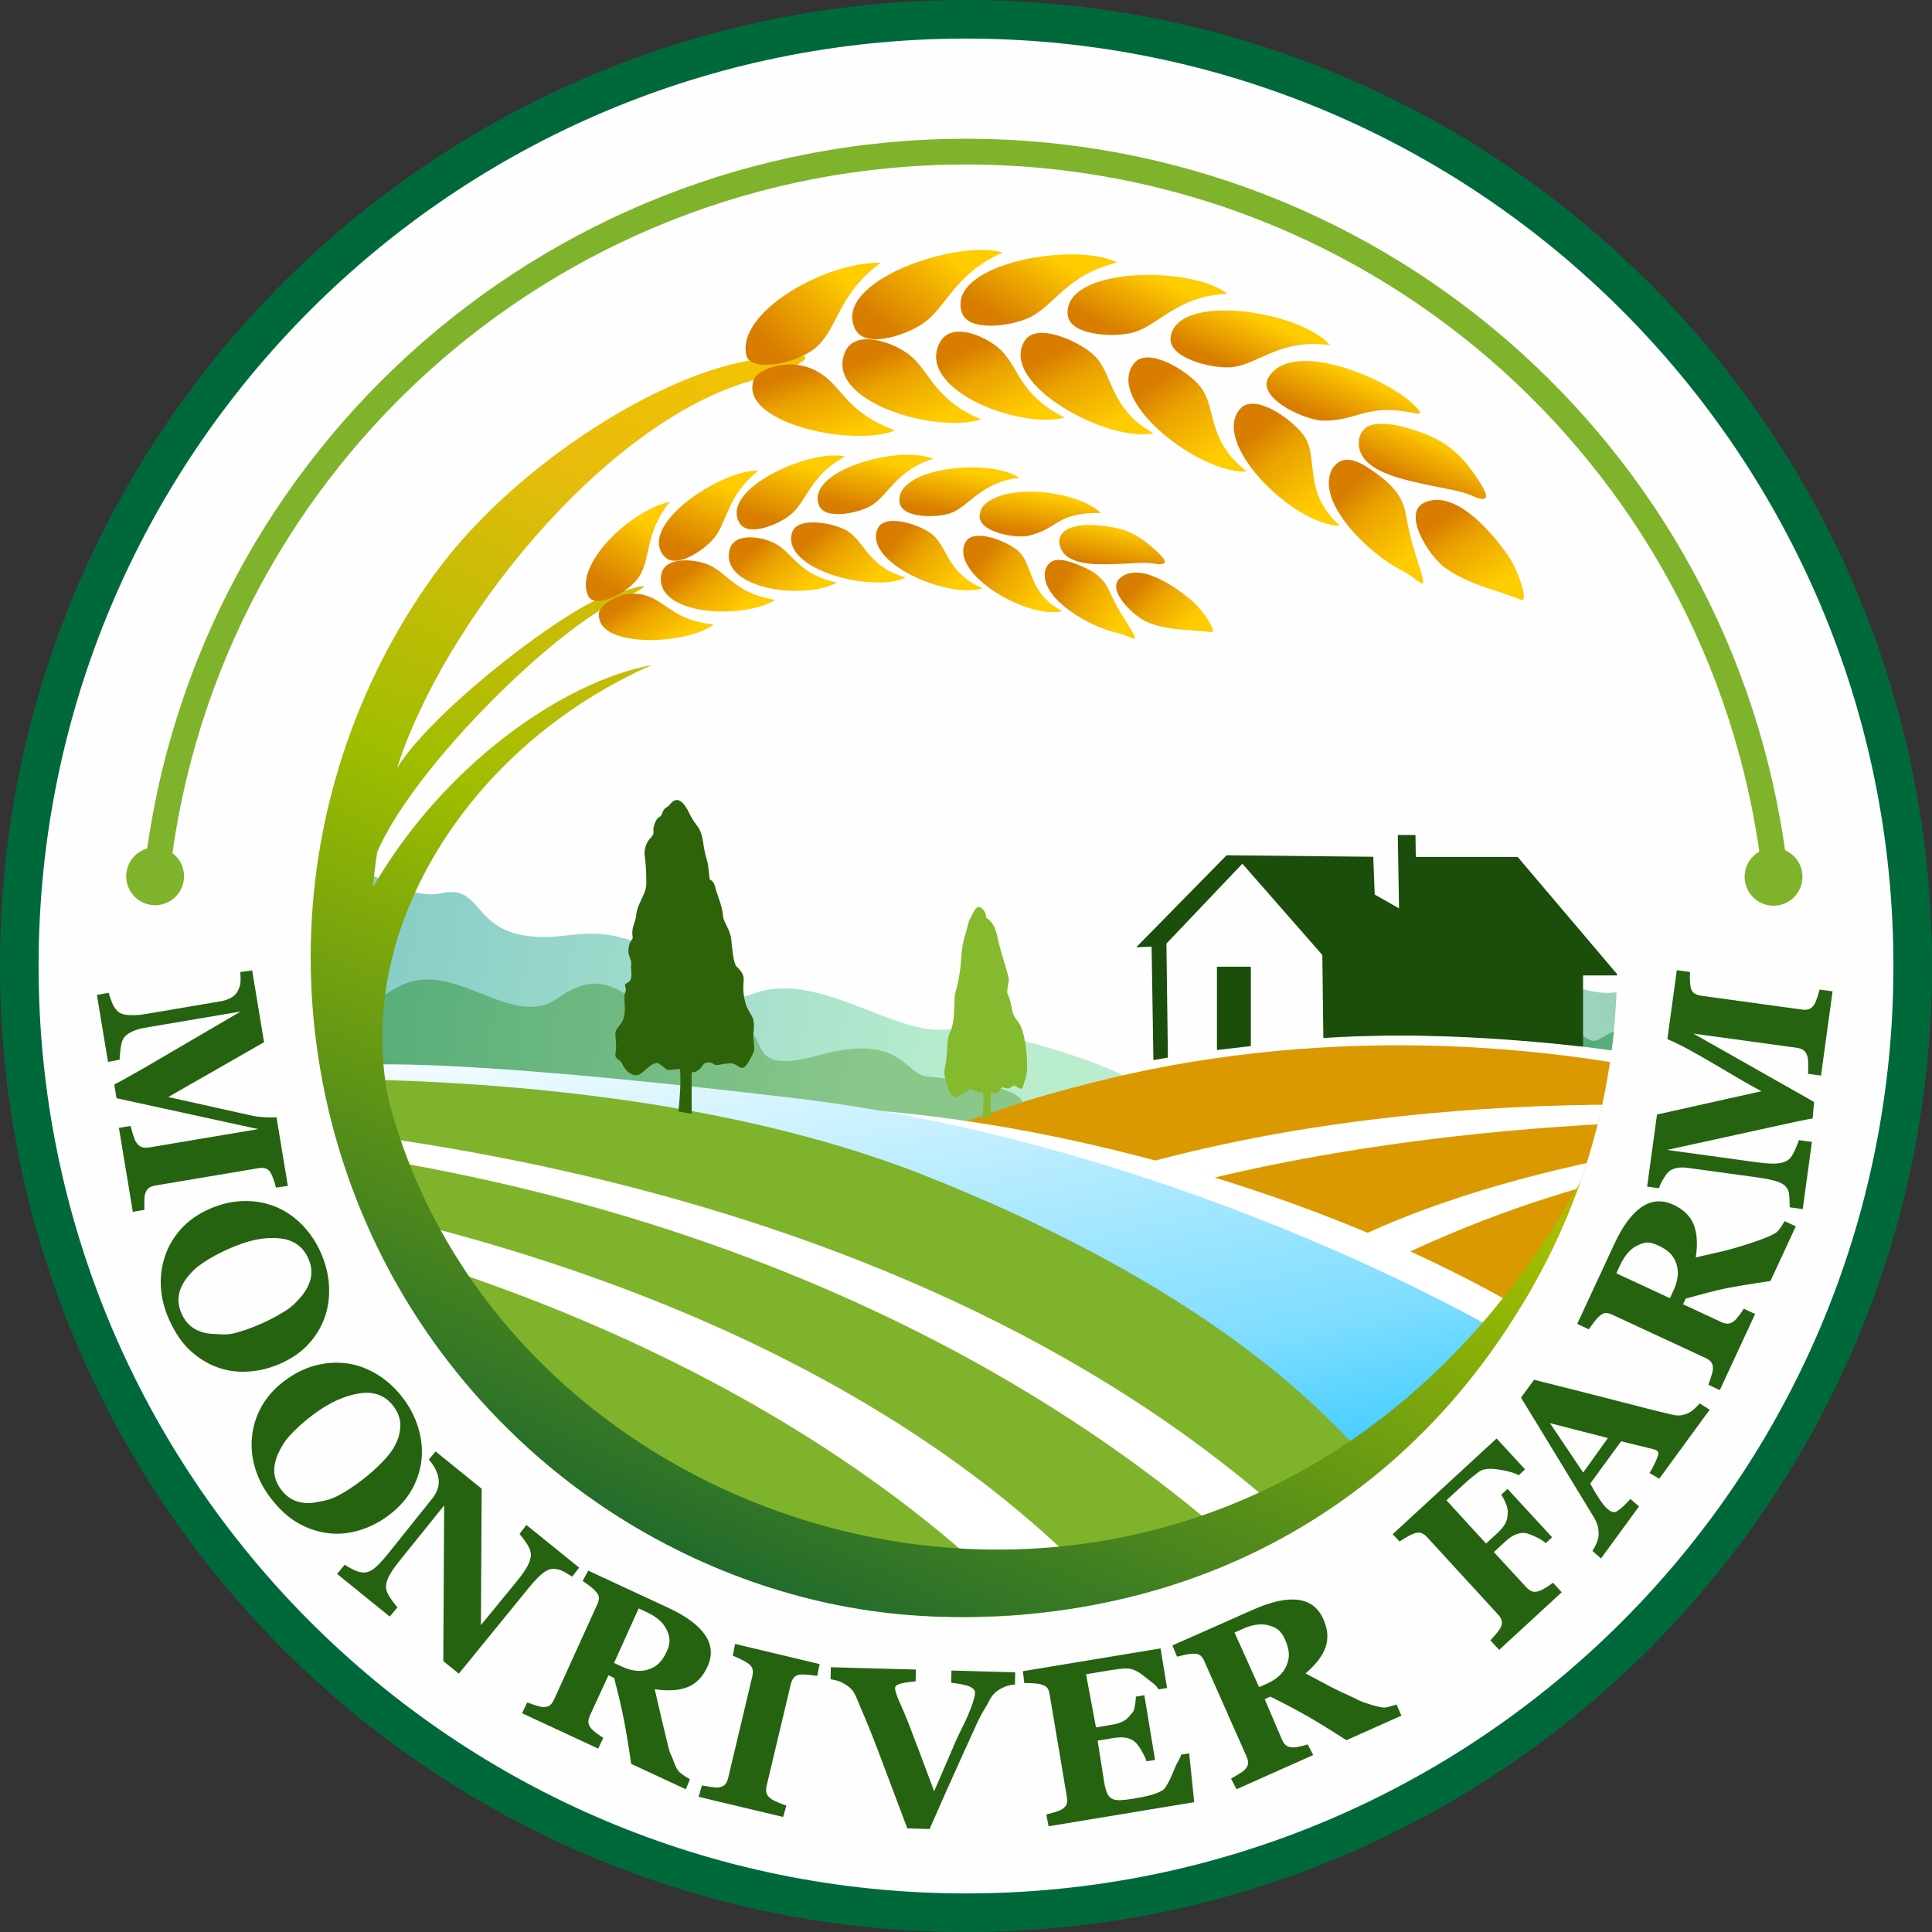
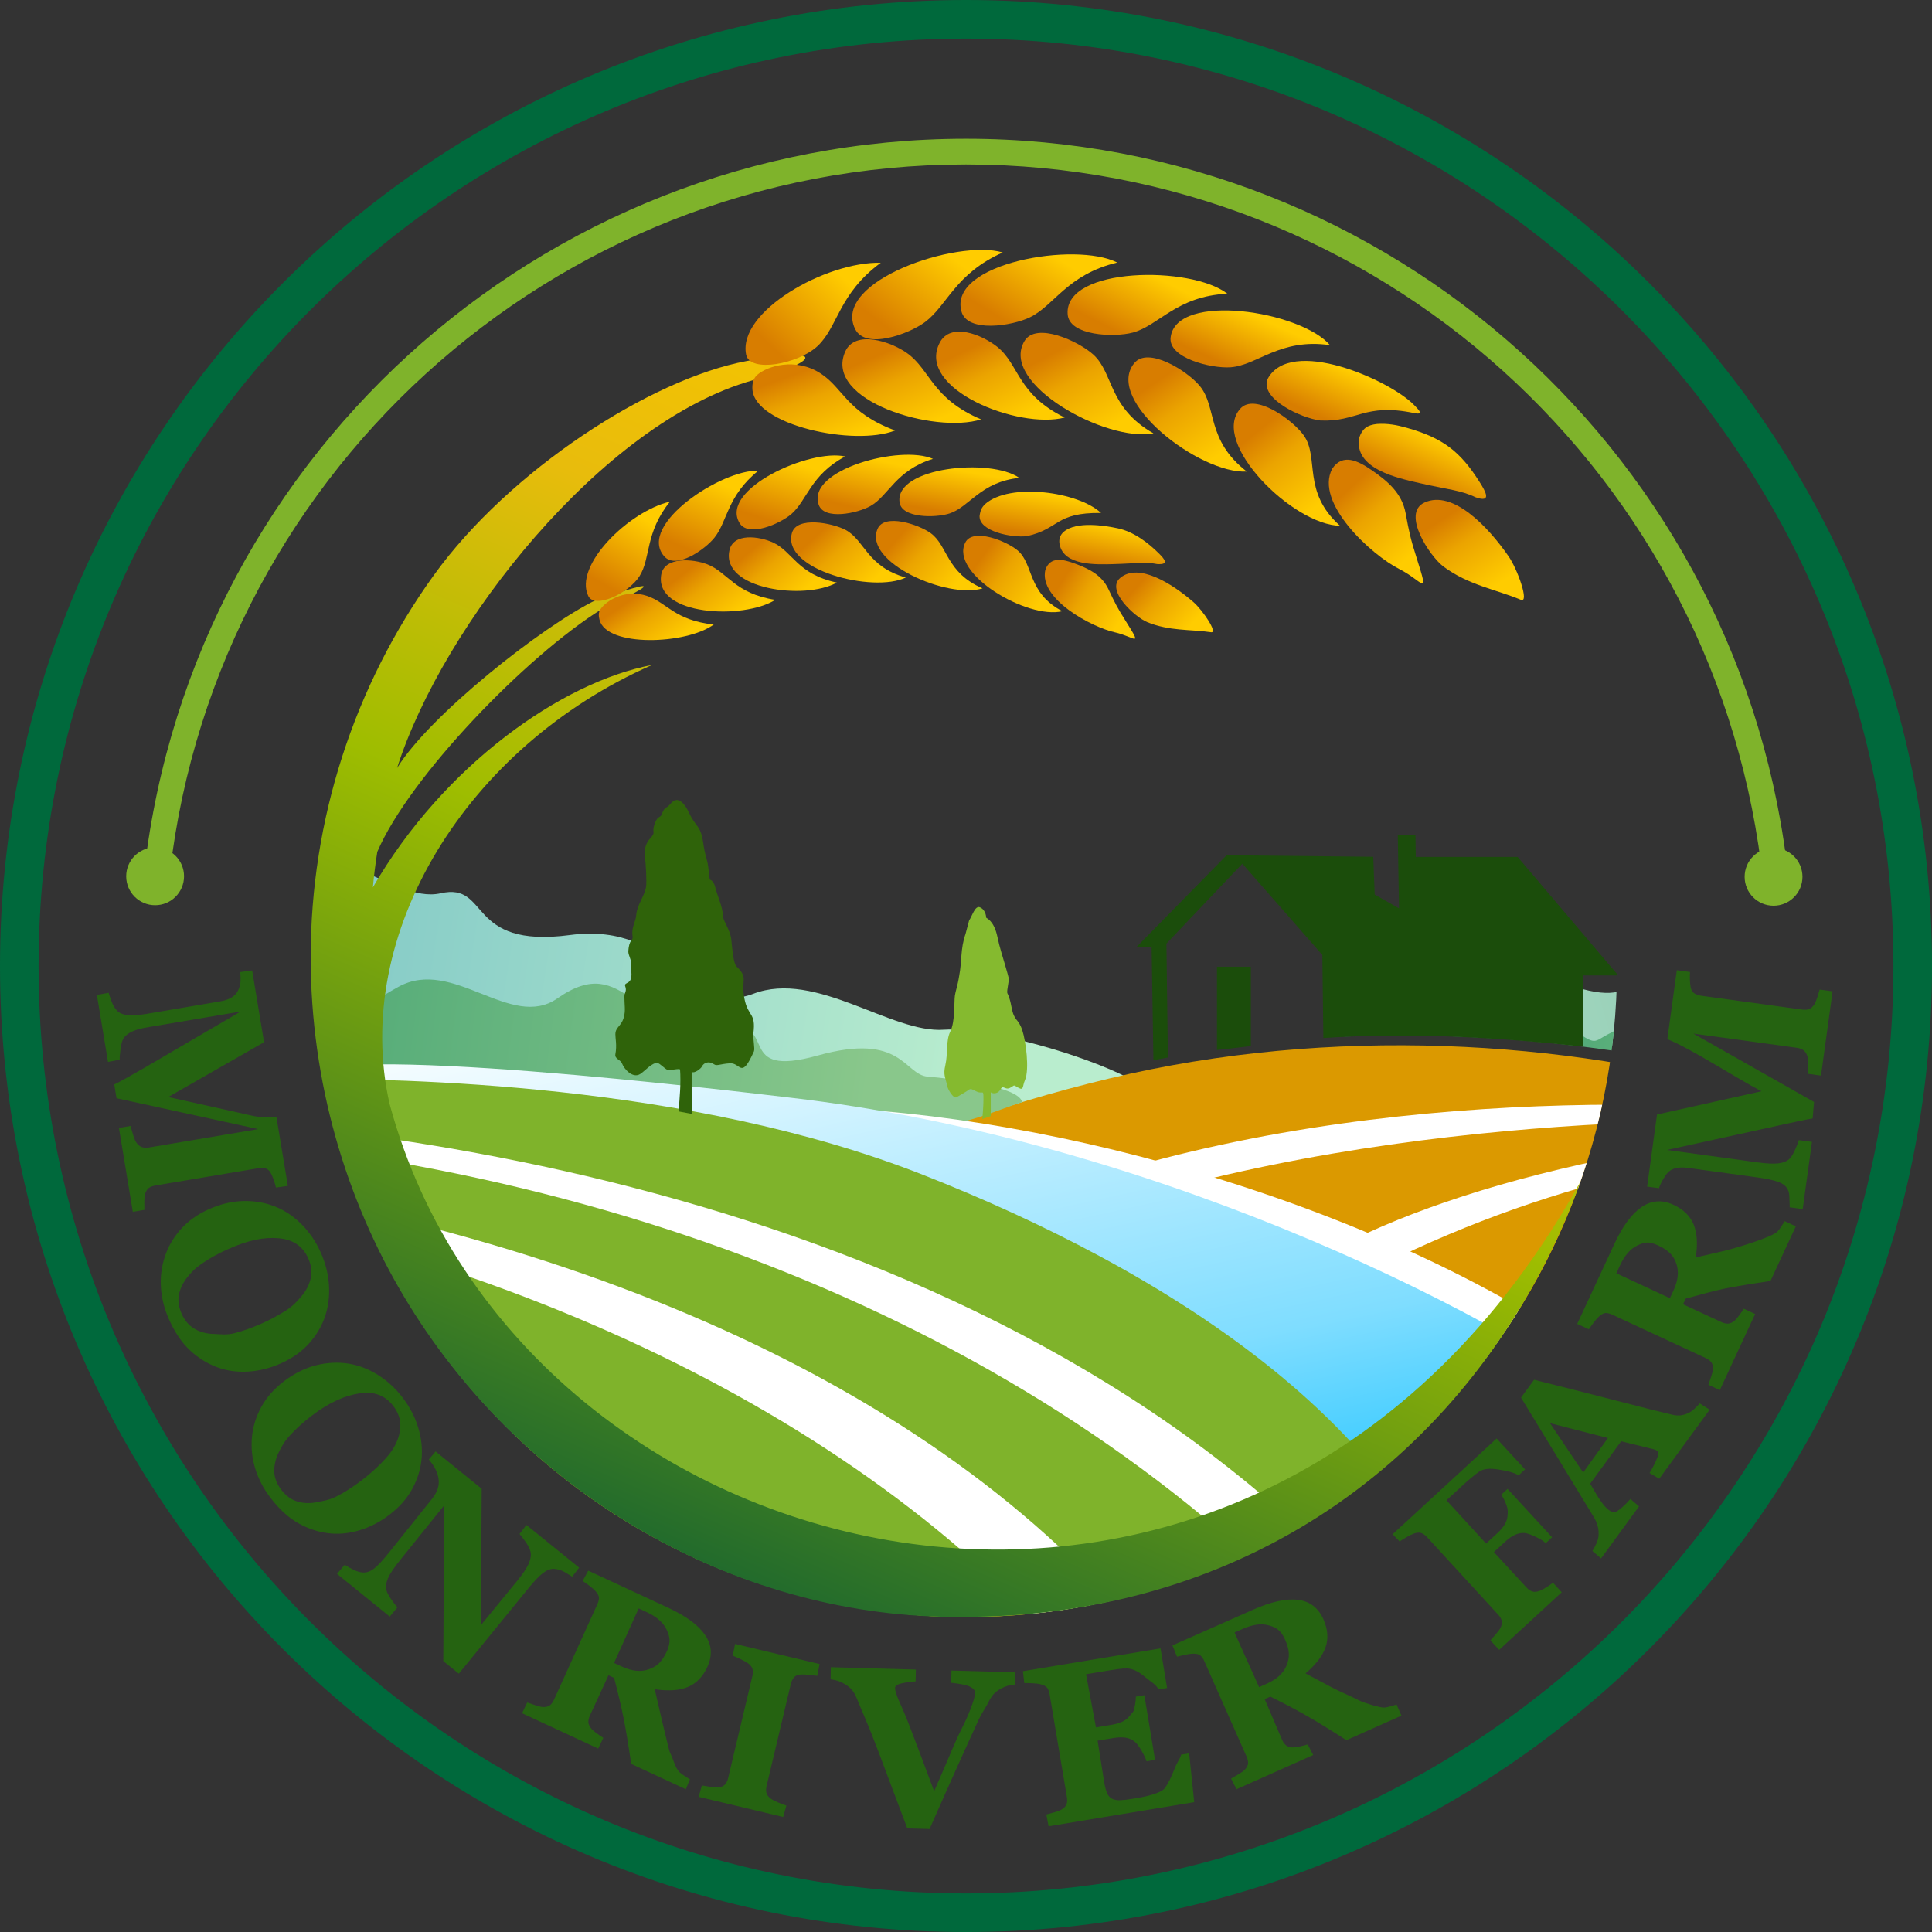
<svg xmlns="http://www.w3.org/2000/svg" xmlns:xlink="http://www.w3.org/1999/xlink" xml:space="preserve" width="5.669cm" height="5.669cm" version="1.1" style="shape-rendering:geometricPrecision; text-rendering:geometricPrecision; image-rendering:optimizeQuality; fill-rule:evenodd; clip-rule:evenodd" viewBox="0 0 205.085 205.085">
  <rect x="0" y="0" width="205.085" height="205.085" fill="#333333" stroke="none" />
  <defs>
    <style type="text/css">
   
    .fil13 {fill:none}
    .fil0 {fill:#FEFEFE}
    .fil10 {fill:#1B4D0B}
    .fil12 {fill:#2F630A}
    .fil6 {fill:#7FB32B}
    .fil9 {fill:#85BA2F}
    .fil4 {fill:#DB9900}
    .fil5 {fill:white}
    .fil1 {fill:#00693C;fill-rule:nonzero}
    .fil46 {fill:#256311;fill-rule:nonzero}
    .fil14 {fill:#7FB32B;fill-rule:nonzero}
    .fil40 {fill:url(#id1)}
    .fil36 {fill:url(#id2)}
    .fil21 {fill:url(#id3)}
    .fil32 {fill:url(#id4)}
    .fil17 {fill:url(#id5)}
    .fil26 {fill:url(#id6)}
    .fil31 {fill:url(#id7)}
    .fil22 {fill:url(#id8)}
    .fil44 {fill:url(#id9)}
    .fil41 {fill:url(#id10)}
    .fil42 {fill:url(#id11)}
    .fil18 {fill:url(#id12)}
    .fil15 {fill:url(#id13)}
    .fil25 {fill:url(#id14)}
    .fil43 {fill:url(#id15)}
    .fil45 {fill:url(#id16)}
    .fil35 {fill:url(#id17)}
    .fil33 {fill:url(#id18)}
    .fil39 {fill:url(#id19)}
    .fil19 {fill:url(#id20)}
    .fil30 {fill:url(#id21)}
    .fil37 {fill:url(#id22)}
    .fil27 {fill:url(#id23)}
    .fil28 {fill:url(#id24)}
    .fil38 {fill:url(#id25)}
    .fil16 {fill:url(#id26)}
    .fil24 {fill:url(#id27)}
    .fil20 {fill:url(#id28)}
    .fil3 {fill:url(#id29)}
    .fil23 {fill:url(#id30)}
    .fil34 {fill:url(#id31)}
    .fil29 {fill:url(#id32)}
    .fil7 {fill:url(#id33)}
    .fil2 {fill:url(#id34)}
    .fil8 {fill:url(#id35)}
    .fil11 {fill:url(#id36)}
   
  </style>
    <clipPath id="id0">
      <path d="M102.543 33.433c38.168,0 69.11,30.941 69.11,69.11 0,38.168 -30.941,69.11 -69.11,69.11 -38.168,0 -69.11,-30.942 -69.11,-69.11 0,-38.168 30.942,-69.11 69.11,-69.11z" />
    </clipPath>
    <linearGradient id="id1" gradientUnits="userSpaceOnUse" x1="92.438" y1="54.239" x2="93.628" y2="48.947">
      <stop offset="0" style="stop-opacity:1; stop-color:#D87D00" />
      <stop offset="1" style="stop-opacity:1; stop-color:#FFCC00" />
    </linearGradient>
    <linearGradient id="id2" gradientUnits="userSpaceOnUse" xlink:href="#id1" x1="73.833" y1="58.643" x2="76.879" y2="51.501">
  </linearGradient>
    <linearGradient id="id3" gradientUnits="userSpaceOnUse" x1="104.512" y1="36.251" x2="108.364" y2="44.2">
      <stop offset="0" style="stop-opacity:1; stop-color:#D87D00" />
      <stop offset="0.369" style="stop-opacity:1; stop-color:#EBA400" />
      <stop offset="1" style="stop-opacity:1; stop-color:#FFCC00" />
    </linearGradient>
    <linearGradient id="id4" gradientUnits="userSpaceOnUse" xlink:href="#id3" x1="67.969" y1="62.988" x2="71.484" y2="68.148">
  </linearGradient>
    <linearGradient id="id5" gradientUnits="userSpaceOnUse" xlink:href="#id1" x1="82.48" y1="37.36" x2="89.784" y2="29.708">
  </linearGradient>
    <linearGradient id="id6" gradientUnits="userSpaceOnUse" xlink:href="#id3" x1="143.059" y1="52.024" x2="149.545" y2="59.132">
  </linearGradient>
    <linearGradient id="id7" gradientUnits="userSpaceOnUse" xlink:href="#id3" x1="121.084" y1="61.861" x2="126.235" y2="66.56">
  </linearGradient>
    <linearGradient id="id8" gradientUnits="userSpaceOnUse" xlink:href="#id3" x1="113.363" y1="36.681" x2="117.91" y2="45.301">
  </linearGradient>
    <linearGradient id="id9" gradientUnits="userSpaceOnUse" xlink:href="#id3" x1="112.603" y1="61.925" x2="118.863" y2="65.943">
  </linearGradient>
    <linearGradient id="id10" gradientUnits="userSpaceOnUse" xlink:href="#id1" x1="101.541" y1="54.571" x2="102.329" y2="50.035">
  </linearGradient>
    <linearGradient id="id11" gradientUnits="userSpaceOnUse" xlink:href="#id1" x1="110.159" y1="56.795" x2="110.861" y2="52.458">
  </linearGradient>
    <linearGradient id="id12" gradientUnits="userSpaceOnUse" xlink:href="#id3" x1="86.279" y1="39.057" x2="88.981" y2="46.646">
  </linearGradient>
    <linearGradient id="id13" gradientUnits="userSpaceOnUse" x1="76.626" y1="166.661" x2="126.165" y2="52.854">
      <stop offset="0" style="stop-opacity:1; stop-color:#226B2C" />
      <stop offset="0.522" style="stop-opacity:1; stop-color:#9EBD00" />
      <stop offset="0.812" style="stop-opacity:1; stop-color:#E8BC0C" />
      <stop offset="1" style="stop-opacity:1; stop-color:#F5C400" />
    </linearGradient>
    <linearGradient id="id14" gradientUnits="userSpaceOnUse" xlink:href="#id3" x1="133.687" y1="45.626" x2="140.035" y2="53.497">
  </linearGradient>
    <linearGradient id="id15" gradientUnits="userSpaceOnUse" xlink:href="#id3" x1="104.391" y1="58.914" x2="110.7" y2="63.535">
  </linearGradient>
    <linearGradient id="id16" gradientUnits="userSpaceOnUse" xlink:href="#id1" x1="117.698" y1="60.085" x2="118.477" y2="55.943">
  </linearGradient>
    <linearGradient id="id17" gradientUnits="userSpaceOnUse" xlink:href="#id1" x1="64.78" y1="62.411" x2="68.769" y2="55.34">
  </linearGradient>
    <linearGradient id="id18" gradientUnits="userSpaceOnUse" xlink:href="#id3" x1="74.222" y1="59.624" x2="78.343" y2="64.985">
  </linearGradient>
    <linearGradient id="id19" gradientUnits="userSpaceOnUse" xlink:href="#id3" x1="95.722" y1="56.66" x2="101.642" y2="61.818">
  </linearGradient>
    <linearGradient id="id20" gradientUnits="userSpaceOnUse" xlink:href="#id3" x1="95.308" y1="36.854" x2="98.695" y2="44.895">
  </linearGradient>
    <linearGradient id="id21" gradientUnits="userSpaceOnUse" xlink:href="#id1" x1="131.532" y1="39.33" x2="133.966" y2="33.877">
  </linearGradient>
    <linearGradient id="id22" gradientUnits="userSpaceOnUse" xlink:href="#id1" x1="83.109" y1="55.669" x2="85.064" y2="49.369">
  </linearGradient>
    <linearGradient id="id23" gradientUnits="userSpaceOnUse" xlink:href="#id3" x1="153.785" y1="54.684" x2="158.663" y2="62.254">
  </linearGradient>
    <linearGradient id="id24" gradientUnits="userSpaceOnUse" xlink:href="#id1" x1="150.096" y1="51.424" x2="152.391" y2="46.465">
  </linearGradient>
    <linearGradient id="id25" gradientUnits="userSpaceOnUse" xlink:href="#id3" x1="87.564" y1="56.066" x2="92.673" y2="61.625">
  </linearGradient>
    <linearGradient id="id26" gradientUnits="userSpaceOnUse" xlink:href="#id1" x1="120.148" y1="35.997" x2="123.329" y2="29.717">
  </linearGradient>
    <linearGradient id="id27" gradientUnits="userSpaceOnUse" xlink:href="#id3" x1="123.482" y1="40.032" x2="129.168" y2="48.433">
  </linearGradient>
    <linearGradient id="id28" gradientUnits="userSpaceOnUse" xlink:href="#id1" x1="95.182" y1="35.551" x2="101.306" y2="27.515">
  </linearGradient>
    <linearGradient id="id29" gradientUnits="userSpaceOnUse" x1="104.893" y1="107.896" x2="-33.43" y2="86.567">
      <stop offset="0" style="stop-opacity:1; stop-color:#B9EDCE" />
      <stop offset="0.588" style="stop-opacity:1; stop-color:#7BC4C6" />
      <stop offset="1" style="stop-opacity:1; stop-color:#3D9BBD" />
    </linearGradient>
    <linearGradient id="id30" gradientUnits="userSpaceOnUse" xlink:href="#id1" x1="107.89" y1="34.799" x2="112.361" y2="27.486">
  </linearGradient>
    <linearGradient id="id31" gradientUnits="userSpaceOnUse" xlink:href="#id3" x1="80.921" y1="57.424" x2="85.376" y2="62.621">
  </linearGradient>
    <linearGradient id="id32" gradientUnits="userSpaceOnUse" xlink:href="#id1" x1="141.55" y1="44.848" x2="143.825" y2="39.633">
  </linearGradient>
    <linearGradient id="id33" gradientUnits="userSpaceOnUse" x1="92.848" y1="110.682" x2="-25.986" y2="95.03">
      <stop offset="0" style="stop-opacity:1; stop-color:#89C78B" />
      <stop offset="0.588" style="stop-opacity:1; stop-color:#48A574" />
      <stop offset="1" style="stop-opacity:1; stop-color:#07825D" />
    </linearGradient>
    <linearGradient id="id34" gradientUnits="userSpaceOnUse" x1="146.358" y1="112.435" x2="222.029" y2="90.682">
      <stop offset="0" style="stop-opacity:1; stop-color:#AEDACB" />
      <stop offset="0.412" style="stop-opacity:1; stop-color:#96D0B5" />
      <stop offset="1" style="stop-opacity:1; stop-color:#7EC59F" />
    </linearGradient>
    <linearGradient id="id35" gradientUnits="userSpaceOnUse" xlink:href="#id33" x1="199.768" y1="112.564" x2="135.342" y2="97.932">
  </linearGradient>
    <linearGradient id="id36" gradientUnits="userSpaceOnUse" x1="110.51" y1="178.073" x2="92.778" y2="97.181">
      <stop offset="0" style="stop-opacity:1; stop-color:#00BBFF" />
      <stop offset="0.369" style="stop-opacity:1; stop-color:#7FDDFF" />
      <stop offset="1" style="stop-opacity:1; stop-color:white" />
    </linearGradient>
  </defs>
  <g id="图层_x0020_1">
    <g id="LOGO">
      <g id="CDR自制">
-         <path class="fil0" d="M102.543 2.048c55.502,0 100.495,44.993 100.495,100.495 0,55.502 -44.993,100.495 -100.495,100.495 -55.502,0 -100.495,-44.993 -100.495,-100.495 0,-55.502 44.993,-100.495 100.495,-100.495z" />
        <path class="fil1" d="M102.543 0c28.316,0 53.952,11.478 72.509,30.034 18.556,18.556 30.034,44.192 30.034,72.509 0,28.316 -11.478,53.952 -30.034,72.509 -18.556,18.556 -44.193,30.034 -72.509,30.034 -28.316,0 -53.952,-11.478 -72.509,-30.034 -18.556,-18.556 -30.034,-44.192 -30.034,-72.509 0,-28.316 11.478,-53.952 30.034,-72.509 18.556,-18.556 44.192,-30.034 72.509,-30.034zm69.613 32.93c-17.815,-17.815 -42.428,-28.834 -69.613,-28.834 -27.186,0 -51.797,11.019 -69.613,28.834 -17.815,17.815 -28.834,42.427 -28.834,69.613 0,27.186 11.019,51.797 28.834,69.613 17.815,17.815 42.427,28.834 69.613,28.834 27.185,0 51.797,-11.019 69.613,-28.834 17.815,-17.815 28.834,-42.427 28.834,-69.613 0,-27.186 -11.019,-51.797 -28.834,-69.613z" />
        <g>
    </g>
        <g style="clip-path:url(#id0)">
          <g>
            <path class="fil2" d="M145.555 105.833c2.997,-0.936 1.901,-2.176 4.453,0.346 3.878,3.833 7.157,-3.177 9.393,-0.476 2.237,2.7 4.689,-1.757 8.565,-0.717 3.876,1.04 4.825,-0.063 7.39,-1.441 2.565,-1.379 2.208,-1.621 3.444,-3.174 1.235,-1.554 5.417,-1.063 6.574,-1.571 1.157,-0.508 5.17,-5.255 8.425,-2.972 3.255,2.283 3.344,0.311 7.908,1.532 4.565,1.221 7.66,8.018 9.441,7.092 1.781,-0.925 0.139,5.209 2.914,8.468 1.864,2.189 -0.883,4.941 -2.96,8.112 -18.179,-7.425 -43.013,-12.053 -69.53,-11.365 -1.115,0.024 0.683,-2.802 3.984,-3.833z" />
            <path class="fil3" d="M123.112 117.262c-0.501,-3.224 -17.316,-8.36 -22.91,-7.956 -5.593,0.404 -13.585,-6.356 -20.239,-3.814 -6.654,2.542 -8.342,-7.712 -19.449,-6.236 -11.107,1.476 -8.45,-5.635 -13.74,-4.432 -5.289,1.203 -11.813,-7.551 -19.755,-1.455 -8.978,6.893 -19.496,-5.814 -31.38,-2.362 -21.731,6.312 -10.551,17.661 -9.598,17.039 35.643,0.188 76.122,4.657 112.749,12.25 6.645,-2.617 17.02,-0.805 24.321,-3.034z" />
            <path class="fil4" d="M117.72 114.489c47.381,-11.366 99.524,6.673 104.213,26.245 4.688,19.571 -30.346,35.958 -77.727,47.324 -47.381,11.366 -89.592,4.714 -94.28,-14.858 -4.688,-19.571 20.414,-47.344 67.795,-58.71z" />
            <path class="fil5" d="M202.585 119.059c-27.953,10.083 -47.322,25.224 -54.366,35.186 -0.824,0.787 4.075,1.722 5.101,0.591 14.261,-15.733 27.302,-25.032 49.265,-35.777z" />
            <path class="fil5" d="M203.242 120.169c-1.221,-0.294 -1.58,-0.52 -3.621,-0.877 -12.626,-2.388 -49.57,-4.615 -82.252,5.406 1.162,0.719 2.827,2.604 4.998,2.001 33.641,-9.44 70.204,-7.884 76.79,-7.356 1.937,0.155 2.367,0.72 4.085,0.826z" />
            <path class="fil5" d="M204.246 119.396c-30.835,0.504 -55.955,8.346 -66.289,15.447 -1.078,0.476 3.733,2.008 5.128,1.274 19.39,-10.21 35.959,-13.672 61.161,-16.721z" />
            <path class="fil6" d="M100.396 121.473c-52.696,-11.869 -117.801,-8.967 -123.015,11.474 -5.214,20.44 33.277,46.633 85.972,58.504 52.696,11.871 113.637,15.163 118.851,-5.277 5.214,-20.44 -29.113,-52.83 -81.809,-64.7z" />
            <path class="fil5" d="M1.339 119.926c1.135,-0.133 -0.147,-1.595 1.443,-1.638 25.622,-0.696 93.94,4.678 136.525,45.205 3.613,3.438 -2.584,4.217 -5.352,2.98 -32.25,-29.968 -80.768,-46.726 -132.617,-46.547z" />
            <path class="fil5" d="M-2.477 124.767c2.126,-0.183 -0.084,-2.159 3.341,-1.883 50.811,4.083 93.464,20.776 117.482,47.301 0,1.955 -4.805,3.548 -8.741,1.515 -24.976,-25.958 -67.443,-43.551 -112.081,-46.932z" />
            <path class="fil7" d="M108.5 117.005c-0.269,-1.68 -7.491,-2.515 -10.017,-2.718 -2.527,-0.203 -2.684,-4.752 -11.672,-2.246 -8.987,2.505 -4.038,-3.679 -9.651,-2.993 -10.098,1.234 -10.574,-8.254 -17.995,-3.068 -4.93,3.446 -11.076,-4.416 -16.859,-1.232 -4.001,2.203 -2.709,2.411 -5.802,1.386 -3.093,-1.025 -3.339,-4.193 -4.891,-5.396 -1.552,-1.204 -4.453,0.683 -5.841,0.312 -1.388,-0.371 -4.427,-4.633 -8.071,-2.713 -3.645,1.92 -10.931,2.441 -16.18,3.552 -5.25,1.111 -8.393,6.63 -10.54,5.944 -2.146,-0.686 0.2,4.163 -2.816,6.848 -1.484,1.321 -0.055,2.809 1.857,4.482 23.566,-7.985 68.217,-7.448 107.109,0.614 4.506,0.127 9.691,-2.349 11.37,-2.773z" />
            <path class="fil8" d="M142.68 110.033c2.461,-0.9 4.429,-2.851 4.521,-2.809 2.46,1.136 6.859,-2.294 10.371,0.17 4.517,3.168 3.008,-2.303 9.079,1.702 3.031,1.999 2.283,1.548 4.373,0.523 2.09,-1.025 3.395,-3.812 4.443,-5.016 1.048,-1.204 4.572,-0.005 6.824,0.41 2.253,0.414 1.023,-6.012 3.486,-4.093 2.463,1.92 9.49,-0.142 13.037,0.969 3.547,1.111 5.671,6.63 7.122,5.944 1.45,-0.686 -0.136,4.163 1.903,6.848 1.369,1.803 -0.931,3.919 -2.72,6.389 -15.741,-7.271 -38.563,-11.974 -62.438,-11.037z" />
            <path class="fil9" d="M104.275 118.787l0.897 -0.313c-0.001,-1.004 -0.001,-1.517 -0.003,-2.521 0.297,0.197 0.802,0.118 1.021,-0.291 0.312,-0.586 0.469,0.103 1.035,-0.191 0.542,-0.281 0.27,-0.353 0.864,-0.014 0.611,0.349 0.427,-0.154 0.708,-0.784 0.5,-1.119 0.106,-4.152 -0.279,-5.31 -0.445,-1.339 -0.844,-0.866 -1.146,-2.463 -0.428,-2.259 -0.629,-0.651 -0.279,-2.919 0.033,-0.228 -0.864,-3.006 -1.02,-3.686 -0.082,-0.359 -0.165,-0.715 -0.25,-1.073 -0.371,-1.518 -1.104,-1.744 -1.14,-1.814 -0.004,-0.008 0.005,-0.792 -0.656,-1.093 -0.526,-0.24 -0.85,0.976 -1.151,1.382 -0.005,0.006 -0.377,1.423 -0.382,1.44 -0.564,1.62 -0.359,2.793 -0.674,4.439 -0.177,1.139 -0.394,1.619 -0.461,2.134 -0.092,0.695 0.041,2.724 -0.484,3.79 -0.486,0.986 -0.236,2.322 -0.526,3.57 -0.247,1.06 0.01,1.283 0.236,2.332 0.047,0.218 0.584,1.21 0.928,1.082 0.018,-0.007 0.869,-0.489 1.056,-0.619 0.525,-0.364 0.39,-0.33 1.105,0.004 0.696,0.325 0.721,-0.329 0.721,0.809 0,0.66 -0.063,1.448 -0.117,2.108z" />
            <path class="fil10" d="M161.101 90.966l-10.812 0 -0.035 -2.333 -1.877 0 0.132 7.791 -2.581 -1.465 -0.157 -4.01c-5.883,-0.061 -9.756,-0.1 -15.564,-0.162l-9.599 9.772 1.636 -0.073 0.193 12.048 1.538 -0.276 -0.158 -12.094 8.061 -8.482 8.489 9.688 0.11 8.818c9.401,-0.636 18.925,-0.031 27.567,0.912l0 -7.557 3.731 0 -10.674 -12.577zm-28.322 11.652l-3.597 0 0 8.841 3.597 -0.414 0 -8.427z" />
            <path class="fil5" d="M184.184 153.339c1.053,1.074 -1.16,14.351 -0.114,15.48 6.74,5.535 -0.479,8.33 -3.356,11.44 -1.758,-2.686 -13.474,-16.264 -15.427,-18.697 -18.684,-23.278 -80.483,-43.648 -85.51,-43.903 22.277,-1.254 59.627,7.086 85.837,23.744 5.859,3.723 14.117,7.397 18.569,11.937z" />
            <path class="fil11" d="M156.309 175.992c-5.919,-24.946 -33.592,-41.531 -58.291,-51.267 -25.068,-9.881 -55.594,-10.163 -66.017,-10.236 1.297,-4.124 46.747,1.434 51.93,2.035 36.586,4.241 72.867,21.415 90.047,34.25 2.036,1.521 -10.158,20.545 -17.67,25.217z" />
            <path class="fil12" d="M72.031 117.978l1.39 0.261c-0.001,-1.485 -0.005,-2.97 -0.002,-4.454 0.33,0.193 1.007,-0.387 1.09,-0.571 0.153,-0.338 0.648,-0.664 1.287,-0.238 0.315,0.21 0.563,-0.027 1.679,-0.106 1.158,-0.081 1.191,1.789 2.556,-1.269 0.125,-0.279 -0.123,-1.396 -0.059,-1.901 0.29,-2.279 -0.565,-1.696 -0.959,-3.731 -0.387,-1.996 0.483,-2.119 -0.833,-3.382 -0.317,-0.305 -0.446,-1.778 -0.553,-2.852 -0.099,-1 -0.837,-1.942 -0.862,-2.401 -0.068,-1.153 -0.572,-2.098 -0.852,-3.192 -0.185,-0.721 -0.514,-0.7 -0.578,-0.811 -0.012,-0.021 -0.156,-1.506 -0.229,-1.778 -0.181,-0.674 -0.292,-1.037 -0.408,-1.751 -0.304,-2.318 -0.734,-1.785 -1.562,-3.539 -0.366,-0.775 -1.13,-1.982 -1.971,-0.926 -0.45,0.564 -0.593,0.195 -0.919,1.105 -0.158,0.44 -0.497,0.075 -0.821,1.22 -0.228,0.805 0.257,0.617 -0.464,1.401 -0.437,0.474 -0.63,1.309 -0.507,1.935 0.106,0.541 0.209,2.677 0.126,3.147 -0.179,1.01 -0.905,1.827 -1.035,2.898 -0.018,0.782 -0.561,1.38 -0.396,2.331 0.094,0.538 -0.385,0.263 -0.451,1.629 -0.018,0.366 0.356,0.965 0.308,1.29 -0.106,0.725 0.309,1.677 -0.403,2.033 -0.595,0.297 0.077,0.357 -0.278,1.149 -0.117,0.261 0.046,1.416 -0.008,1.971 -0.147,1.51 -0.977,1.432 -0.993,2.336 -0.007,0.417 0.179,1.176 0,2.129 -0.093,0.495 0.549,0.564 0.708,0.981 0.238,0.623 1.14,1.605 1.92,1.119 0.521,-0.324 1.283,-1.268 1.862,-1.166 0.265,0.064 0.749,0.592 0.997,0.701 0.309,0.135 1.045,-0.144 1.378,-0.034 0.111,1.438 -0.039,3.031 -0.16,4.466z" />
          </g>
        </g>
-         <path class="fil13" d="M102.543 33.433c38.168,0 69.11,30.941 69.11,69.11 0,38.168 -30.941,69.11 -69.11,69.11 -38.168,0 -69.11,-30.942 -69.11,-69.11 0,-38.168 30.942,-69.11 69.11,-69.11z" />
+         <path class="fil13" d="M102.543 33.433z" />
        <path class="fil14" d="M15.111 94.429c2.095,-22.582 12.616,-42.507 28.28,-56.785 15.667,-14.28 36.477,-22.915 59.151,-22.915 22.494,0 43.171,8.502 58.803,22.599 15.631,14.095 26.219,33.786 28.538,56.164l-2.709 0.277c-2.246,-21.679 -12.506,-40.757 -27.653,-54.415 -15.145,-13.657 -35.18,-21.895 -56.979,-21.895 -21.974,0 -42.139,8.366 -57.317,22.2 -15.18,13.836 -25.375,33.141 -27.405,55.014l-2.709 -0.245z" />
        <path class="fil6" d="M188.265 90.004c1.695,0 3.07,1.375 3.07,3.07 0,1.696 -1.375,3.07 -3.07,3.07 -1.696,0 -3.07,-1.374 -3.07,-3.07 0,-1.696 1.375,-3.07 3.07,-3.07z" />
        <path class="fil6" d="M16.466 89.951c1.696,0 3.07,1.375 3.07,3.07 0,1.696 -1.375,3.07 -3.07,3.07 -1.695,0 -3.07,-1.375 -3.07,-3.07 0,-1.695 1.375,-3.07 3.07,-3.07z" />
        <path class="fil15" d="M39.582 94.195c7.535,-13.013 20.128,-21.824 29.635,-23.608 -19.679,8.667 -31.951,28.573 -27.86,46.602 13.881,51.407 91.982,70.386 126.417,8.235 -8.741,23.948 -28.579,42.502 -56.947,45.736 -3.183,0.363 -6.474,0.5 -9.868,0.474 -23.083,-0.177 -45.668,-13.144 -58.114,-34.064 -6.108,-10.266 -9.865,-22.684 -9.865,-35.986 0,-14.529 4.585,-28.76 13.087,-40.547 7.991,-11.078 22.953,-20.799 33.18,-22.71 8.629,-1.613 7.798,0.035 0.647,2.044 -15.98,4.491 -32.935,25.994 -37.743,41.16 3.383,-5.532 15.358,-15.031 21.096,-17.831 0.063,-0.031 4.449,-1.525 4.998,-1.482 0.792,0.062 -3.936,2.168 -4.408,2.463 -7.942,4.941 -20.374,17.78 -23.787,25.747 -0.198,1.26 -0.353,2.517 -0.468,3.766z" />
        <g>
          <path class="fil16" d="M130.287 31.18c-3.817,-3 -17.303,-2.876 -16.954,2.161 0.128,2.314 4.941,2.497 6.919,1.962 2.777,-0.751 4.641,-3.872 10.035,-4.123z" />
          <path class="fil17" d="M79.202 37.644c-0.922,-4.573 8.453,-9.884 14.295,-9.75 -4.489,3.288 -4.531,6.815 -6.724,8.854 -2.025,1.882 -7.174,2.882 -7.571,0.896z" />
          <path class="fil18" d="M80.372 39.803c1.09,-0.966 4.08,-1.861 6.701,-0.185 2.479,1.585 2.78,4.154 7.942,6.079 -4.31,1.713 -14.948,-0.552 -15.146,-4.395 -0.028,-0.552 0.072,-1.116 0.504,-1.499z" />
          <path class="fil19" d="M104.145 44.519c-4.917,1.568 -16.766,-1.978 -14.418,-7.203 1.045,-2.334 4.827,-1.069 6.574,0.181 2.455,1.755 2.617,4.806 7.845,7.023z" />
          <path class="fil20" d="M106.441 26.8c-4.858,-1.438 -18.144,3.055 -15.671,8.117 1.088,2.262 5.74,0.528 7.428,-0.733 2.372,-1.773 3.158,-5.102 8.243,-7.384z" />
          <path class="fil21" d="M113.018 44.324c-4.952,1.28 -15.802,-3.051 -13.271,-7.934 1.136,-2.214 4.474,-0.887 6.13,0.444 2.324,1.87 2.1,5.012 7.141,7.49z" />
          <path class="fil22" d="M122.444 46.004c-4.977,0.971 -16.398,-5.259 -13.7,-9.792 1.23,-2.086 5.763,0.016 7.317,1.431 2.182,1.989 1.553,5.609 6.383,8.361z" />
          <path class="fil23" d="M118.593 27.87c-4.396,-2.259 -17.94,0.047 -16.538,5.176 0.607,2.324 5.415,1.545 7.276,0.636 2.614,-1.276 3.945,-4.537 9.262,-5.812z" />
          <path class="fil24" d="M132.35 50.057c-5.021,0.275 -15.124,-7.528 -11.967,-11.484 1.466,-1.851 5.654,0.8 6.976,2.4 1.857,2.248 0.643,5.727 4.991,9.084z" />
          <path class="fil25" d="M142.246 55.81c-4.986,-0.065 -13.829,-8.842 -10.581,-12.433 1.539,-1.707 5.535,1.171 6.732,2.842 1.678,2.348 -0.215,5.978 3.849,9.591z" />
          <path class="fil26" d="M148.522 60.395c-2.896,-1.461 -9.01,-6.998 -7.107,-10.636 1.124,-1.679 2.763,-0.827 4.144,0.116 1.772,1.211 3.254,2.477 3.649,4.593 0.374,2.01 0.507,2.675 1.178,4.783 1.369,4.305 0.658,2.416 -1.864,1.144z" />
          <path class="fil27" d="M160.159 59.085c-2.204,-3.195 -5.938,-7.115 -8.942,-5.742 -2.489,1.137 0.568,5.731 2.022,6.808 2.659,1.97 5.555,2.413 8.202,3.517 0.933,0.39 -0.347,-3.226 -1.283,-4.582z" />
          <path class="fil28" d="M150.749 51.296c2.973,0.674 4.362,0.752 5.874,1.487 1.815,0.645 1.036,-0.665 0.448,-1.598 -2.07,-3.28 -3.92,-4.688 -7.715,-5.765 -1.086,-0.309 -2.064,-0.491 -3.197,-0.412 -1.044,0.117 -1.542,0.495 -1.875,1.457 -0.587,3.307 4.062,4.286 6.465,4.831z" />
          <path class="fil29" d="M134.543 40.261c-0.787,2.085 3.589,4.137 5.621,4.375 3.911,0.183 4.648,-1.882 9.935,-0.789 1.094,0.226 0.534,-0.315 -0.015,-0.876 -2.607,-2.661 -13.147,-7.311 -15.541,-2.711z" />
          <path class="fil30" d="M141.184 36.64c-3.132,-3.645 -16.249,-5.66 -16.914,-0.869 -0.34,2.233 4.326,3.366 6.363,3.216 2.856,-0.21 5.239,-3.118 10.551,-2.348z" />
        </g>
        <g>
          <path class="fil31" d="M126.698 63.923c-2.265,-1.973 -5.809,-4.198 -7.764,-2.598 -1.62,1.325 1.554,4.183 2.845,4.713 2.361,0.97 4.595,0.75 6.775,1.073 0.769,0.114 -0.895,-2.35 -1.856,-3.188z" />
          <path class="fil32" d="M63.754 64.652c0.628,-0.929 2.659,-2.152 4.921,-1.399 2.15,0.715 2.882,2.582 7.088,3.041 -2.881,2.122 -11.336,2.436 -12.119,-0.484 -0.108,-0.405 -0.139,-0.79 0.109,-1.157z" />
          <path class="fil33" d="M82.298 63.674c-3.334,2.109 -12.819,1.709 -12.111,-2.65 0.312,-1.946 3.366,-1.72 4.908,-1.116 2.167,0.847 2.89,3.101 7.203,3.766z" />
          <path class="fil34" d="M88.836 61.84c-3.417,1.901 -12.317,0.723 -11.406,-3.416 0.404,-1.874 3.141,-1.516 4.632,-0.834 2.093,0.958 2.547,3.354 6.774,4.25z" />
          <path class="fil35" d="M62.45 63.272c-1.588,-3.248 4.311,-9.01 8.668,-10.022 -2.678,3.317 -2.01,5.965 -3.233,7.91 -1.129,1.795 -4.748,3.523 -5.435,2.112z" />
          <path class="fil36" d="M80.496 49.968c-3.886,-0.152 -12.845,5.741 -10.011,9.06 1.254,1.487 4.36,-0.696 5.361,-1.962 1.407,-1.779 1.332,-4.422 4.65,-7.098z" />
          <path class="fil37" d="M89.715 48.457c-3.705,-0.855 -13.289,3.449 -11.235,7.023 0.91,1.624 4.319,0.126 5.519,-0.908 1.685,-1.453 2.027,-4.149 5.716,-6.116z" />
          <path class="fil38" d="M96.156 61.304c-3.497,1.674 -13.194,-0.818 -12.091,-4.726 0.5,-1.796 4.275,-1.085 5.707,-0.321 2.01,1.074 2.26,3.905 6.384,5.047z" />
          <path class="fil39" d="M104.3 62.454c-3.668,1.162 -12.699,-2.76 -11.141,-6.323 0.721,-1.665 4.349,-0.476 5.645,0.47 1.821,1.33 1.609,4.166 5.496,5.853z" />
          <path class="fil40" d="M99.038 48.711c-3.422,-1.521 -13.394,1.139 -12.139,4.844 0.552,1.708 4.156,0.929 5.516,0.153 1.91,-1.091 2.675,-3.784 6.623,-4.997z" />
          <path class="fil41" d="M108.195 50.726c-3.042,-2.134 -13.164,-1.147 -12.709,2.568 0.19,1.737 3.872,1.697 5.352,1.198 2.076,-0.701 3.267,-3.332 7.357,-3.766z" />
          <path class="fil42" d="M103.989 54.701c-0.171,1.711 3.478,2.415 5.031,2.207 3.47,-0.772 2.975,-2.52 7.858,-2.456 -2.431,-2.269 -9.71,-3.261 -12.32,-0.931 -0.381,0.383 -0.478,0.667 -0.569,1.179z" />
          <path class="fil43" d="M112.773 64.879c-3.709,0.9 -11.999,-3.99 -10.301,-7.297 0.802,-1.571 4.335,-0.177 5.552,0.847 1.708,1.439 1.023,4.518 4.75,6.45z" />
          <path class="fil44" d="M118.331 67.119c-2.435,-0.543 -8.062,-3.527 -7.371,-6.613 0.501,-1.471 1.884,-1.145 3.095,-0.701 1.552,0.569 2.902,1.235 3.612,2.745 0.675,1.434 0.905,1.906 1.819,3.358 1.866,2.963 0.966,1.684 -1.156,1.211z" />
          <path class="fil45" d="M118.182 59.881c2.337,-0.061 3.382,-0.267 4.649,-0.004 1.276,0.082 0.843,-0.48 0.177,-1.139 -1.179,-1.166 -2.687,-2.301 -4.343,-2.655 -1.455,-0.311 -4.403,-0.762 -5.732,0.354 -0.42,0.353 -0.565,0.838 -0.452,1.374 0.48,2.258 3.893,2.118 5.701,2.07z" />
        </g>
      </g>
      <path id="Georgia_x0020__x0028_粗体_x0029__x0020_转曲后横划加粗调整间距" class="fil46" d="M14.099 128.637l-1.475 -8.909 1.23 -0.208c0.067,0.257 0.158,0.572 0.275,0.947 0.116,0.371 0.222,0.622 0.303,0.751 0.166,0.264 0.358,0.443 0.576,0.531 0.221,0.089 0.491,0.11 0.799,0.059l11.61 -1.951 -15.047 -3.28 -0.242 -1.461c0.246,-0.11 0.724,-0.369 1.435,-0.767 0.715,-0.399 1.286,-0.718 1.711,-0.967l10.269 -6.005 -9.654 1.632c-0.955,0.161 -1.339,0.259 -1.814,0.469 -0.478,0.211 -0.81,0.482 -0.994,0.803 -0.127,0.222 -0.226,0.592 -0.292,1.114 -0.065,0.524 -0.093,0.886 -0.083,1.092l-1.242 0.233 -1.177 -7.103 1.242 -0.233c0.056,0.19 0.162,0.494 0.314,0.916 0.153,0.425 0.357,0.756 0.602,1.003 0.267,0.27 0.669,0.423 1.2,0.444 0.531,0.021 0.935,0.043 1.885,-0.118l7.801 -1.325c0.495,-0.084 0.897,-0.214 1.204,-0.39 0.308,-0.177 0.54,-0.406 0.692,-0.688 0.187,-0.347 0.291,-0.69 0.305,-1.031 0.015,-0.335 0.006,-0.672 -0.025,-1.009l1.262 -0.176 1.262 7.622 -10.171 5.817 8.999 2.004c0.344,0.076 0.751,0.111 1.22,0.144 0.465,0.032 1.132,0.017 1.271,0.001l1.207 7.289 -1.262 0.176c-0.058,-0.247 -0.13,-0.5 -0.22,-0.765 -0.09,-0.266 -0.194,-0.515 -0.315,-0.749 -0.148,-0.286 -0.346,-0.458 -0.578,-0.519 -0.23,-0.06 -0.482,-0.071 -0.741,-0.027l-10.977 1.847c-0.275,0.046 -0.503,0.134 -0.677,0.262 -0.173,0.127 -0.307,0.356 -0.396,0.68 -0.045,0.166 -0.068,0.435 -0.071,0.797 -0.003,0.361 0.001,0.643 0.009,0.84l-1.231 0.208zm20.421 11.059c-0.35,1.056 -0.917,2.022 -1.696,2.897 -0.778,0.874 -1.788,1.589 -3.034,2.144 -1.11,0.495 -2.25,0.781 -3.415,0.856 -1.171,0.075 -2.273,-0.073 -3.309,-0.453 -1.081,-0.397 -2.052,-1.009 -2.915,-1.815 -0.862,-0.805 -1.598,-1.898 -2.211,-3.272 -0.495,-1.111 -0.783,-2.241 -0.857,-3.388 -0.075,-1.149 0.073,-2.255 0.429,-3.316 0.351,-1.047 0.911,-2.006 1.691,-2.877 0.78,-0.871 1.764,-1.574 2.962,-2.108 1.242,-0.554 2.471,-0.847 3.671,-0.873 1.201,-0.026 2.332,0.171 3.385,0.594 1.039,0.417 1.975,1.054 2.809,1.894 0.834,0.84 1.508,1.832 2.019,2.979 0.506,1.136 0.797,2.286 0.87,3.448 0.073,1.167 -0.059,2.263 -0.4,3.29zm-11.869 1.904c0.798,0.025 1.365,0.14 2.257,-0.085 0.887,-0.224 1.852,-0.567 2.893,-1.031 0.883,-0.394 1.718,-0.842 2.497,-1.338 0.779,-0.497 1.133,-0.893 1.649,-1.486 0.52,-0.598 0.86,-1.242 1.026,-1.925 0.166,-0.686 0.085,-1.406 -0.253,-2.163 -0.578,-1.297 -1.635,-2.011 -3.166,-2.133 -1.53,-0.122 -3.122,0.166 -5.367,1.167 -0.956,0.426 -1.823,0.902 -2.607,1.427 -0.78,0.523 -1.143,0.873 -1.634,1.472 -0.495,0.605 -0.811,1.237 -0.945,1.89 -0.134,0.653 -0.039,1.341 0.284,2.066 0.315,0.707 0.766,1.238 1.353,1.585 0.583,0.346 1.259,0.531 2.015,0.556zm22.104 13.226c-0.098,1.108 -0.429,2.179 -0.986,3.209 -0.556,1.029 -1.376,1.957 -2.46,2.783 -0.967,0.737 -2.01,1.277 -3.128,1.617 -1.122,0.341 -2.229,0.45 -3.324,0.318 -1.143,-0.137 -2.229,-0.511 -3.254,-1.098 -1.024,-0.586 -1.992,-1.481 -2.903,-2.677 -0.737,-0.967 -1.275,-2.002 -1.611,-3.102 -0.336,-1.101 -0.447,-2.211 -0.344,-3.325 0.101,-1.099 0.427,-2.162 0.986,-3.188 0.559,-1.026 1.356,-1.937 2.399,-2.731 1.081,-0.824 2.21,-1.391 3.373,-1.692 1.162,-0.3 2.309,-0.368 3.432,-0.198 1.108,0.168 2.165,0.572 3.169,1.198 1.005,0.626 1.888,1.438 2.649,2.437 0.753,0.989 1.301,2.042 1.638,3.157 0.339,1.118 0.461,2.216 0.365,3.293zm-11.124 4.633c0.783,-0.155 1.37,-0.233 2.186,-0.657 0.812,-0.422 1.673,-0.977 2.58,-1.667 0.768,-0.585 1.479,-1.213 2.123,-1.875 0.644,-0.663 1.054,-1.153 1.42,-1.849 0.369,-0.701 0.553,-1.407 0.557,-2.109 0.004,-0.706 -0.24,-1.388 -0.743,-2.048 -0.86,-1.129 -2.052,-1.581 -3.572,-1.35 -1.517,0.231 -3.157,0.902 -5.112,2.392 -0.832,0.634 -1.567,1.296 -2.21,1.987 -0.639,0.688 -0.921,1.169 -1.261,1.864 -0.343,0.702 -0.505,1.391 -0.487,2.056 0.018,0.666 0.271,1.314 0.751,1.945 0.469,0.615 1.03,1.029 1.68,1.232 0.647,0.203 1.348,0.226 2.089,0.079zm27.114 7.904c-0.187,-0.12 -0.459,-0.283 -0.813,-0.488 -0.353,-0.205 -0.737,-0.322 -1.145,-0.339 -0.358,-0.015 -0.747,0.135 -1.168,0.459 -0.417,0.321 -0.938,0.876 -1.567,1.649l-7.346 9.019 -1.65 -1.336 0.092 -16.526 -4.691 5.827c-0.607,0.754 -1.029,1.37 -1.244,1.843 -0.216,0.474 -0.286,0.898 -0.21,1.26 0.056,0.267 0.222,0.601 0.495,0.995 0.272,0.393 0.507,0.694 0.689,0.903l-0.814 0.973 -5.596 -4.53 0.814 -0.973c0.252,0.173 0.56,0.349 0.926,0.527 0.361,0.177 0.709,0.285 1.033,0.299 0.38,0.017 0.76,-0.12 1.139,-0.405 0.375,-0.282 0.908,-0.845 1.588,-1.694l4.598 -5.743c0.246,-0.307 0.437,-0.635 0.561,-0.98 0.125,-0.346 0.166,-0.7 0.126,-1.055 -0.043,-0.379 -0.155,-0.737 -0.334,-1.08 -0.177,-0.342 -0.412,-0.69 -0.708,-1.038l0.719 -0.858 4.891 3.96 -0.08 14.475 3.818 -4.661c0.639,-0.779 1.054,-1.41 1.259,-1.873 0.206,-0.466 0.269,-0.885 0.19,-1.25 -0.062,-0.287 -0.228,-0.62 -0.494,-1.004 -0.263,-0.38 -0.49,-0.676 -0.675,-0.888l0.73 -0.957 5.596 4.53 -0.73 0.957zm12.059 22.569l-5.802 -2.693c-0.293,-1.999 -0.559,-3.607 -0.801,-4.823 -0.242,-1.217 -0.58,-2.649 -1.011,-4.302l-0.601 -0.279 -1.974 4.282c-0.116,0.253 -0.169,0.492 -0.156,0.716 0.013,0.221 0.128,0.459 0.342,0.703 0.106,0.121 0.298,0.278 0.556,0.471 0.259,0.193 0.488,0.35 0.685,0.469l-0.543 1.138 -8.081 -3.752 0.543 -1.138c0.218,0.075 0.505,0.173 0.861,0.289 0.356,0.116 0.62,0.184 0.792,0.191 0.321,0.013 0.572,-0.045 0.746,-0.176 0.172,-0.13 0.325,-0.332 0.447,-0.602l4.591 -10.112c0.118,-0.259 0.181,-0.489 0.181,-0.694 0,-0.207 -0.12,-0.448 -0.36,-0.711 -0.183,-0.202 -0.419,-0.405 -0.699,-0.612 -0.282,-0.208 -0.506,-0.368 -0.671,-0.48l0.595 -1.09 8.5 3.946c1.9,0.882 3.204,1.851 3.914,2.902 0.711,1.051 0.784,2.179 0.225,3.383 -0.491,1.059 -1.195,1.772 -2.102,2.135 -0.907,0.362 -2.068,0.433 -3.482,0.22 0.193,0.851 0.422,1.838 0.684,2.959 0.262,1.121 0.542,2.277 0.836,3.459 0.094,0.379 0.285,0.63 0.479,1.208 0.193,0.575 0.414,0.98 0.665,1.207 0.14,0.126 0.329,0.266 0.563,0.416 0.235,0.151 0.406,0.26 0.508,0.316l-0.433 1.057zm-2.026 -14.622c0.468,-1.01 0.317,-1.623 -0.032,-2.352 -0.351,-0.732 -1.056,-1.343 -2.102,-1.83l-0.848 -0.394 -2.614 5.792 0.815 0.378c1.052,0.488 1.991,0.592 2.824,0.311 0.834,-0.281 1.405,-0.715 1.957,-1.907zm12.355 17.564l-8.972 -2.137 0.344 -1.204c0.211,0.034 0.518,0.08 0.923,0.145 0.404,0.065 0.69,0.085 0.856,0.06 0.308,-0.046 0.538,-0.154 0.686,-0.315 0.144,-0.157 0.254,-0.389 0.322,-0.678l2.575 -10.833c0.062,-0.262 0.064,-0.505 0.015,-0.722 -0.05,-0.221 -0.209,-0.428 -0.467,-0.619 -0.161,-0.119 -0.414,-0.262 -0.752,-0.427 -0.336,-0.164 -0.631,-0.295 -0.881,-0.387l0.248 -1.252 8.971 2.137 -0.248 1.252c-0.232,-0.03 -0.525,-0.068 -0.878,-0.106 -0.349,-0.037 -0.654,-0.051 -0.905,-0.03 -0.32,0.027 -0.556,0.136 -0.704,0.323 -0.148,0.187 -0.257,0.416 -0.319,0.679l-2.573 10.825c-0.064,0.271 -0.071,0.521 -0.015,0.739 0.056,0.22 0.219,0.425 0.476,0.616 0.14,0.104 0.39,0.236 0.741,0.387 0.355,0.153 0.654,0.267 0.9,0.343l-0.344 1.204zm24.604 -14.055c-0.257,0.017 -0.507,0.055 -0.742,0.12 -0.238,0.066 -0.482,0.168 -0.739,0.309 -0.342,0.187 -0.609,0.389 -0.8,0.608 -0.191,0.219 -0.382,0.523 -0.571,0.912 -0.258,0.53 -0.62,0.949 -1.089,1.976 -0.467,1.026 -1,2.197 -1.598,3.505 -0.534,1.177 -1.112,2.466 -1.737,3.87 -0.621,1.404 -1.216,2.749 -1.786,4.034l-2.362 -0.065c-1.021,-2.718 -2.061,-5.481 -3.12,-8.288 -1.059,-2.807 -1.796,-4.397 -2.235,-5.489 -0.161,-0.401 -0.337,-0.701 -0.501,-0.905 -0.162,-0.202 -0.424,-0.42 -0.785,-0.64 -0.262,-0.159 -0.495,-0.265 -0.698,-0.329 -0.203,-0.064 -0.47,-0.126 -0.806,-0.183l0.025 -1.276 9.027 0.249 -0.025 1.252c-0.845,0.081 -1.419,0.173 -1.722,0.277 -0.3,0.103 -0.456,0.245 -0.461,0.417 -0.002,0.088 0.009,0.182 0.032,0.278 0.024,0.098 0.06,0.233 0.114,0.397 0.228,0.699 0.656,1.475 1.271,3.057 0.614,1.583 1.528,3.997 2.731,7.238 0.844,-1.932 1.547,-3.562 2.11,-4.896 0.563,-1.333 1.059,-2.151 1.487,-3.174 0.208,-0.496 0.387,-0.961 0.528,-1.394 0.14,-0.43 0.214,-0.757 0.22,-0.978 0.007,-0.249 -0.168,-0.467 -0.524,-0.645 -0.36,-0.179 -1.027,-0.322 -2.008,-0.425l0.026 -1.301 6.764 0.187 -0.026 1.3zm16.149 0.364l-0.903 0.15c-0.329,-0.589 -0.821,-0.799 -1.475,-1.351 -0.655,-0.553 -1.262,-0.842 -1.821,-0.87 -0.242,-0.013 -0.573,0.006 -0.986,0.062 -0.414,0.056 -0.759,0.11 -1.028,0.154l-2.388 0.395 1.054 5.643 1.694 -0.281c0.428,-0.071 0.809,-0.185 1.14,-0.343 0.332,-0.158 0.616,-0.407 0.854,-0.739 0.149,-0.208 0.281,-0.192 0.387,-0.67 0.106,-0.48 0.157,-0.893 0.157,-1.234l0.903 -0.149 1.136 6.866 -0.902 0.149c-0.101,-0.317 -0.288,-0.705 -0.555,-1.165 -0.271,-0.459 -0.51,-0.77 -0.711,-0.924 -0.3,-0.239 -0.636,-0.379 -1.001,-0.424 -0.366,-0.05 -0.775,-0.035 -1.234,0.041l-1.694 0.281 0.697 4.401c0.079,0.499 0.186,0.884 0.306,1.161 0.122,0.28 0.295,0.482 0.523,0.601 0.217,0.115 0.5,0.167 0.843,0.157 0.344,-0.01 0.808,-0.061 1.39,-0.157 0.269,-0.044 0.593,-0.103 0.972,-0.173 0.378,-0.071 0.707,-0.154 0.986,-0.236 0.317,-0.093 0.614,-0.201 0.886,-0.326 0.268,-0.123 0.458,-0.273 0.574,-0.44 0.307,-0.443 0.631,-1.094 0.967,-1.95 0.336,-0.858 0.636,-1.14 0.719,-1.552l0.855 -0.141 0.537 5.183 -15.461 2.56 -0.239 -1.252c0.215,-0.052 0.504,-0.13 0.872,-0.238 0.365,-0.107 0.618,-0.207 0.765,-0.298 0.274,-0.169 0.448,-0.358 0.517,-0.565 0.069,-0.205 0.079,-0.457 0.03,-0.749l-1.834 -10.905c-0.047,-0.281 -0.127,-0.505 -0.242,-0.672 -0.115,-0.168 -0.351,-0.294 -0.699,-0.388 -0.218,-0.059 -0.517,-0.1 -0.894,-0.117 -0.376,-0.017 -0.662,-0.02 -0.853,-0.013l-0.149 -1.264 14.61 -2.419 0.696 4.205zm24.881 2.936l-5.842 2.606c-1.7,-1.092 -3.086,-1.948 -4.163,-2.564 -1.077,-0.616 -2.378,-1.303 -3.908,-2.062l-0.605 0.27 1.852 4.331c0.11,0.258 0.26,0.452 0.437,0.588 0.176,0.135 0.43,0.204 0.755,0.204 0.162,0 0.404,-0.042 0.72,-0.11 0.316,-0.068 0.584,-0.138 0.803,-0.209l0.582 1.126 -8.137 3.63 -0.582 -1.126c0.199,-0.116 0.461,-0.268 0.784,-0.46 0.322,-0.192 0.545,-0.347 0.664,-0.472 0.221,-0.233 0.343,-0.46 0.357,-0.678 0.014,-0.216 -0.04,-0.462 -0.16,-0.733l-4.485 -10.128c-0.115,-0.26 -0.251,-0.457 -0.405,-0.593 -0.155,-0.137 -0.416,-0.203 -0.772,-0.196 -0.273,0.005 -0.58,0.05 -0.92,0.125 -0.343,0.075 -0.61,0.14 -0.803,0.191l-0.484 -1.196 8.565 -3.793c1.915,-0.848 3.499,-1.2 4.758,-1.046 1.259,0.153 2.158,0.839 2.699,2.052 0.476,1.067 0.552,2.065 0.23,2.987 -0.322,0.922 -1.032,1.844 -2.122,2.77 0.768,0.413 1.662,0.889 2.68,1.428 1.018,0.539 2.013,0.932 3.098,1.485 0.408,0.208 2.211,0.767 2.628,0.717 0.187,-0.022 0.417,-0.074 0.684,-0.152 0.268,-0.077 0.463,-0.136 0.572,-0.176l0.516 1.183zm-12.356 -8.075c-0.453,-1.017 -0.969,-1.299 -1.75,-1.514 -0.783,-0.216 -1.705,-0.086 -2.76,0.384l-0.854 0.381 2.607 5.798 0.821 -0.366c1.059,-0.472 1.755,-1.112 2.09,-1.926 0.335,-0.812 0.38,-1.556 -0.155,-2.756zm25.475 -18.065l-0.673 0.62c-0.609,-0.323 -1.252,-0.463 -2.172,-0.612 -0.919,-0.148 -1.594,-0.071 -2.023,0.226 -0.192,0.133 -0.443,0.331 -0.745,0.577 -0.305,0.248 -0.581,0.486 -0.821,0.707l-1.91 1.759 4.204 4.594 1.216 -1.12c0.346,-0.318 0.61,-0.635 0.791,-0.948 0.179,-0.308 0.275,-0.656 0.287,-1.039 0.009,-0.275 0.044,-0.521 -0.131,-0.982 -0.175,-0.459 -0.361,-0.824 -0.554,-1.093l0.673 -0.62 4.731 5.137 -0.673 0.62c-0.263,-0.238 -0.643,-0.471 -1.141,-0.7 -0.497,-0.229 -0.855,-0.354 -1.076,-0.374 -0.339,-0.031 -0.678,0.028 -1.021,0.177 -0.339,0.147 -0.692,0.392 -1.055,0.726l-1.216 1.12 3.455 3.751c0.193,0.209 0.395,0.352 0.61,0.425 0.215,0.074 0.478,0.056 0.783,-0.056 0.178,-0.066 0.399,-0.182 0.665,-0.345 0.265,-0.162 0.519,-0.337 0.762,-0.517l0.928 1.008 -6.642 6.117 -0.928 -1.008c0.152,-0.173 0.352,-0.4 0.602,-0.691 0.247,-0.288 0.402,-0.505 0.473,-0.654 0.13,-0.271 0.176,-0.517 0.124,-0.737 -0.051,-0.218 -0.182,-0.439 -0.387,-0.663l-7.55 -8.228c-0.181,-0.198 -0.377,-0.335 -0.585,-0.416 -0.207,-0.08 -0.469,-0.064 -0.783,0.044 -0.227,0.079 -0.502,0.214 -0.82,0.4 -0.318,0.186 -0.556,0.338 -0.712,0.448l-0.74 -0.772 11.034 -10.163 3.018 3.276zm19.6 -6.338l-5.356 7.33 -1.026 -0.61c0.227,-0.366 0.464,-0.815 0.705,-1.353 0.242,-0.539 0.287,-0.863 0.142,-0.97 -0.052,-0.038 -0.113,-0.071 -0.183,-0.11 -0.07,-0.039 -0.174,-0.077 -0.316,-0.111l-3.365 -0.823 -3.288 4.5c0.541,0.877 1.843,3.525 2.836,2.934 0.361,-0.215 0.848,-0.643 1.436,-1.312l0.913 0.792 -4.034 5.522 -0.913 -0.792c0.139,-0.217 0.277,-0.478 0.415,-0.78 0.138,-0.301 0.212,-0.563 0.231,-0.785 0.031,-0.371 0.01,-0.722 -0.08,-1.068 -0.089,-0.342 -0.246,-0.68 -0.458,-1.026 -1.248,-2.029 -2.317,-3.816 -3.565,-5.86 -1.248,-2.042 -2.621,-4.296 -4.122,-6.76l1.385 -1.895c3.957,0.992 7.081,1.786 9.365,2.379 2.286,0.594 3.831,0.988 5.355,1.343 0.252,0.059 0.5,0.077 0.748,0.064 0.248,-0.012 0.527,-0.087 0.836,-0.219 0.232,-0.099 0.458,-0.251 0.68,-0.448 0.22,-0.196 0.45,-0.43 0.6,-0.608l1.058 0.667zm-10.805 3.008l-6.15 -1.578 3.526 5.242 2.624 -3.663zm19.948 -22.471l-2.694 5.802c-1.999,0.293 -3.607,0.559 -4.823,0.801 -1.217,0.242 -2.523,0.637 -4.175,1.069l-0.279 0.601 4.084 1.896c0.255,0.118 0.492,0.169 0.716,0.156 0.222,-0.013 0.458,-0.127 0.703,-0.342 0.122,-0.107 0.277,-0.297 0.471,-0.556 0.194,-0.26 0.35,-0.487 0.469,-0.685l1.21 0.562 -3.752 8.08 -1.21 -0.562c0.075,-0.218 0.173,-0.505 0.289,-0.861 0.117,-0.357 0.183,-0.619 0.191,-0.792 0.014,-0.322 -0.044,-0.572 -0.176,-0.746 -0.131,-0.173 -0.334,-0.322 -0.602,-0.447l-9.896 -4.595c-0.258,-0.12 -0.488,-0.18 -0.695,-0.181 -0.208,-0.001 -0.447,0.12 -0.711,0.36 -0.202,0.184 -0.405,0.418 -0.612,0.698 -0.208,0.283 -0.368,0.506 -0.48,0.671l-1.234 -0.573 3.947 -8.499c0.882,-1.9 1.85,-3.203 2.902,-3.914 1.051,-0.711 2.179,-0.785 3.384,-0.225 1.059,0.492 1.772,1.195 2.135,2.102 0.361,0.907 0.433,2.068 0.219,3.482 0.851,-0.193 1.838,-0.421 2.959,-0.683 0.966,-0.225 5.133,-1.426 5.742,-2.1 0.127,-0.14 0.265,-0.329 0.416,-0.563 0.151,-0.235 0.26,-0.406 0.316,-0.508l1.189 0.553zm-14.622 2.025c-1.011,-0.469 -1.478,-0.34 -2.208,0.01 -0.732,0.351 -1.343,1.054 -1.83,2.102l-0.394 0.848 5.689 2.641 0.378 -0.815c0.488,-1.052 0.593,-1.991 0.312,-2.824 -0.281,-0.834 -0.755,-1.408 -1.947,-1.962zm18.523 -26.972l-1.227 8.946 -1.376 -0.189c0.012,-0.266 0.018,-0.593 0.018,-0.986 -0.001,-0.39 -0.028,-0.66 -0.068,-0.808 -0.081,-0.302 -0.211,-0.528 -0.393,-0.678 -0.185,-0.151 -0.437,-0.25 -0.746,-0.293l-10.983 -1.506 12.81 7.257 -0.153 1.754c-0.268,0.032 -0.801,0.137 -1.598,0.308 -0.801,0.169 -1.44,0.308 -1.92,0.417l-11.936 2.616 9.579 1.314c0.962,0.132 1.703,0.17 2.221,0.11 0.519,-0.06 0.916,-0.22 1.187,-0.473 0.187,-0.174 0.391,-0.498 0.608,-0.978 0.218,-0.481 0.351,-0.818 0.403,-1.018l1.383 0.189 -0.978 7.133 -1.383 -0.19c0.003,-0.198 -0.009,-0.519 -0.029,-0.968 -0.021,-0.451 -0.034,-0.65 -0.195,-0.958 -0.176,-0.337 -0.513,-0.601 -1.016,-0.779 -0.502,-0.178 -1.231,-0.335 -2.184,-0.466l-7.359 -1.01c-0.496,-0.068 -0.92,-0.061 -1.266,0.016 -0.346,0.078 -0.636,0.229 -0.864,0.453 -0.308,0.302 -0.865,1.271 -0.954,1.688l-1.266 -0.172 1.05 -7.654 11.089 -2.47c-2.656,-1.372 -7.383,-4.475 -9.992,-5.53l1.004 -7.32 1.403 0.192c-0.018,0.253 -0.024,0.516 -0.016,0.796 0.008,0.28 0.033,0.549 0.08,0.809 0.057,0.317 0.195,0.539 0.399,0.666 0.202,0.126 0.437,0.21 0.699,0.246l10.747 1.474c0.279,0.038 0.52,0.021 0.724,-0.05 0.203,-0.07 0.399,-0.249 0.579,-0.532 0.093,-0.145 0.194,-0.395 0.304,-0.74 0.11,-0.345 0.19,-0.614 0.24,-0.805l1.376 0.189z" />
    </g>
  </g>
</svg>